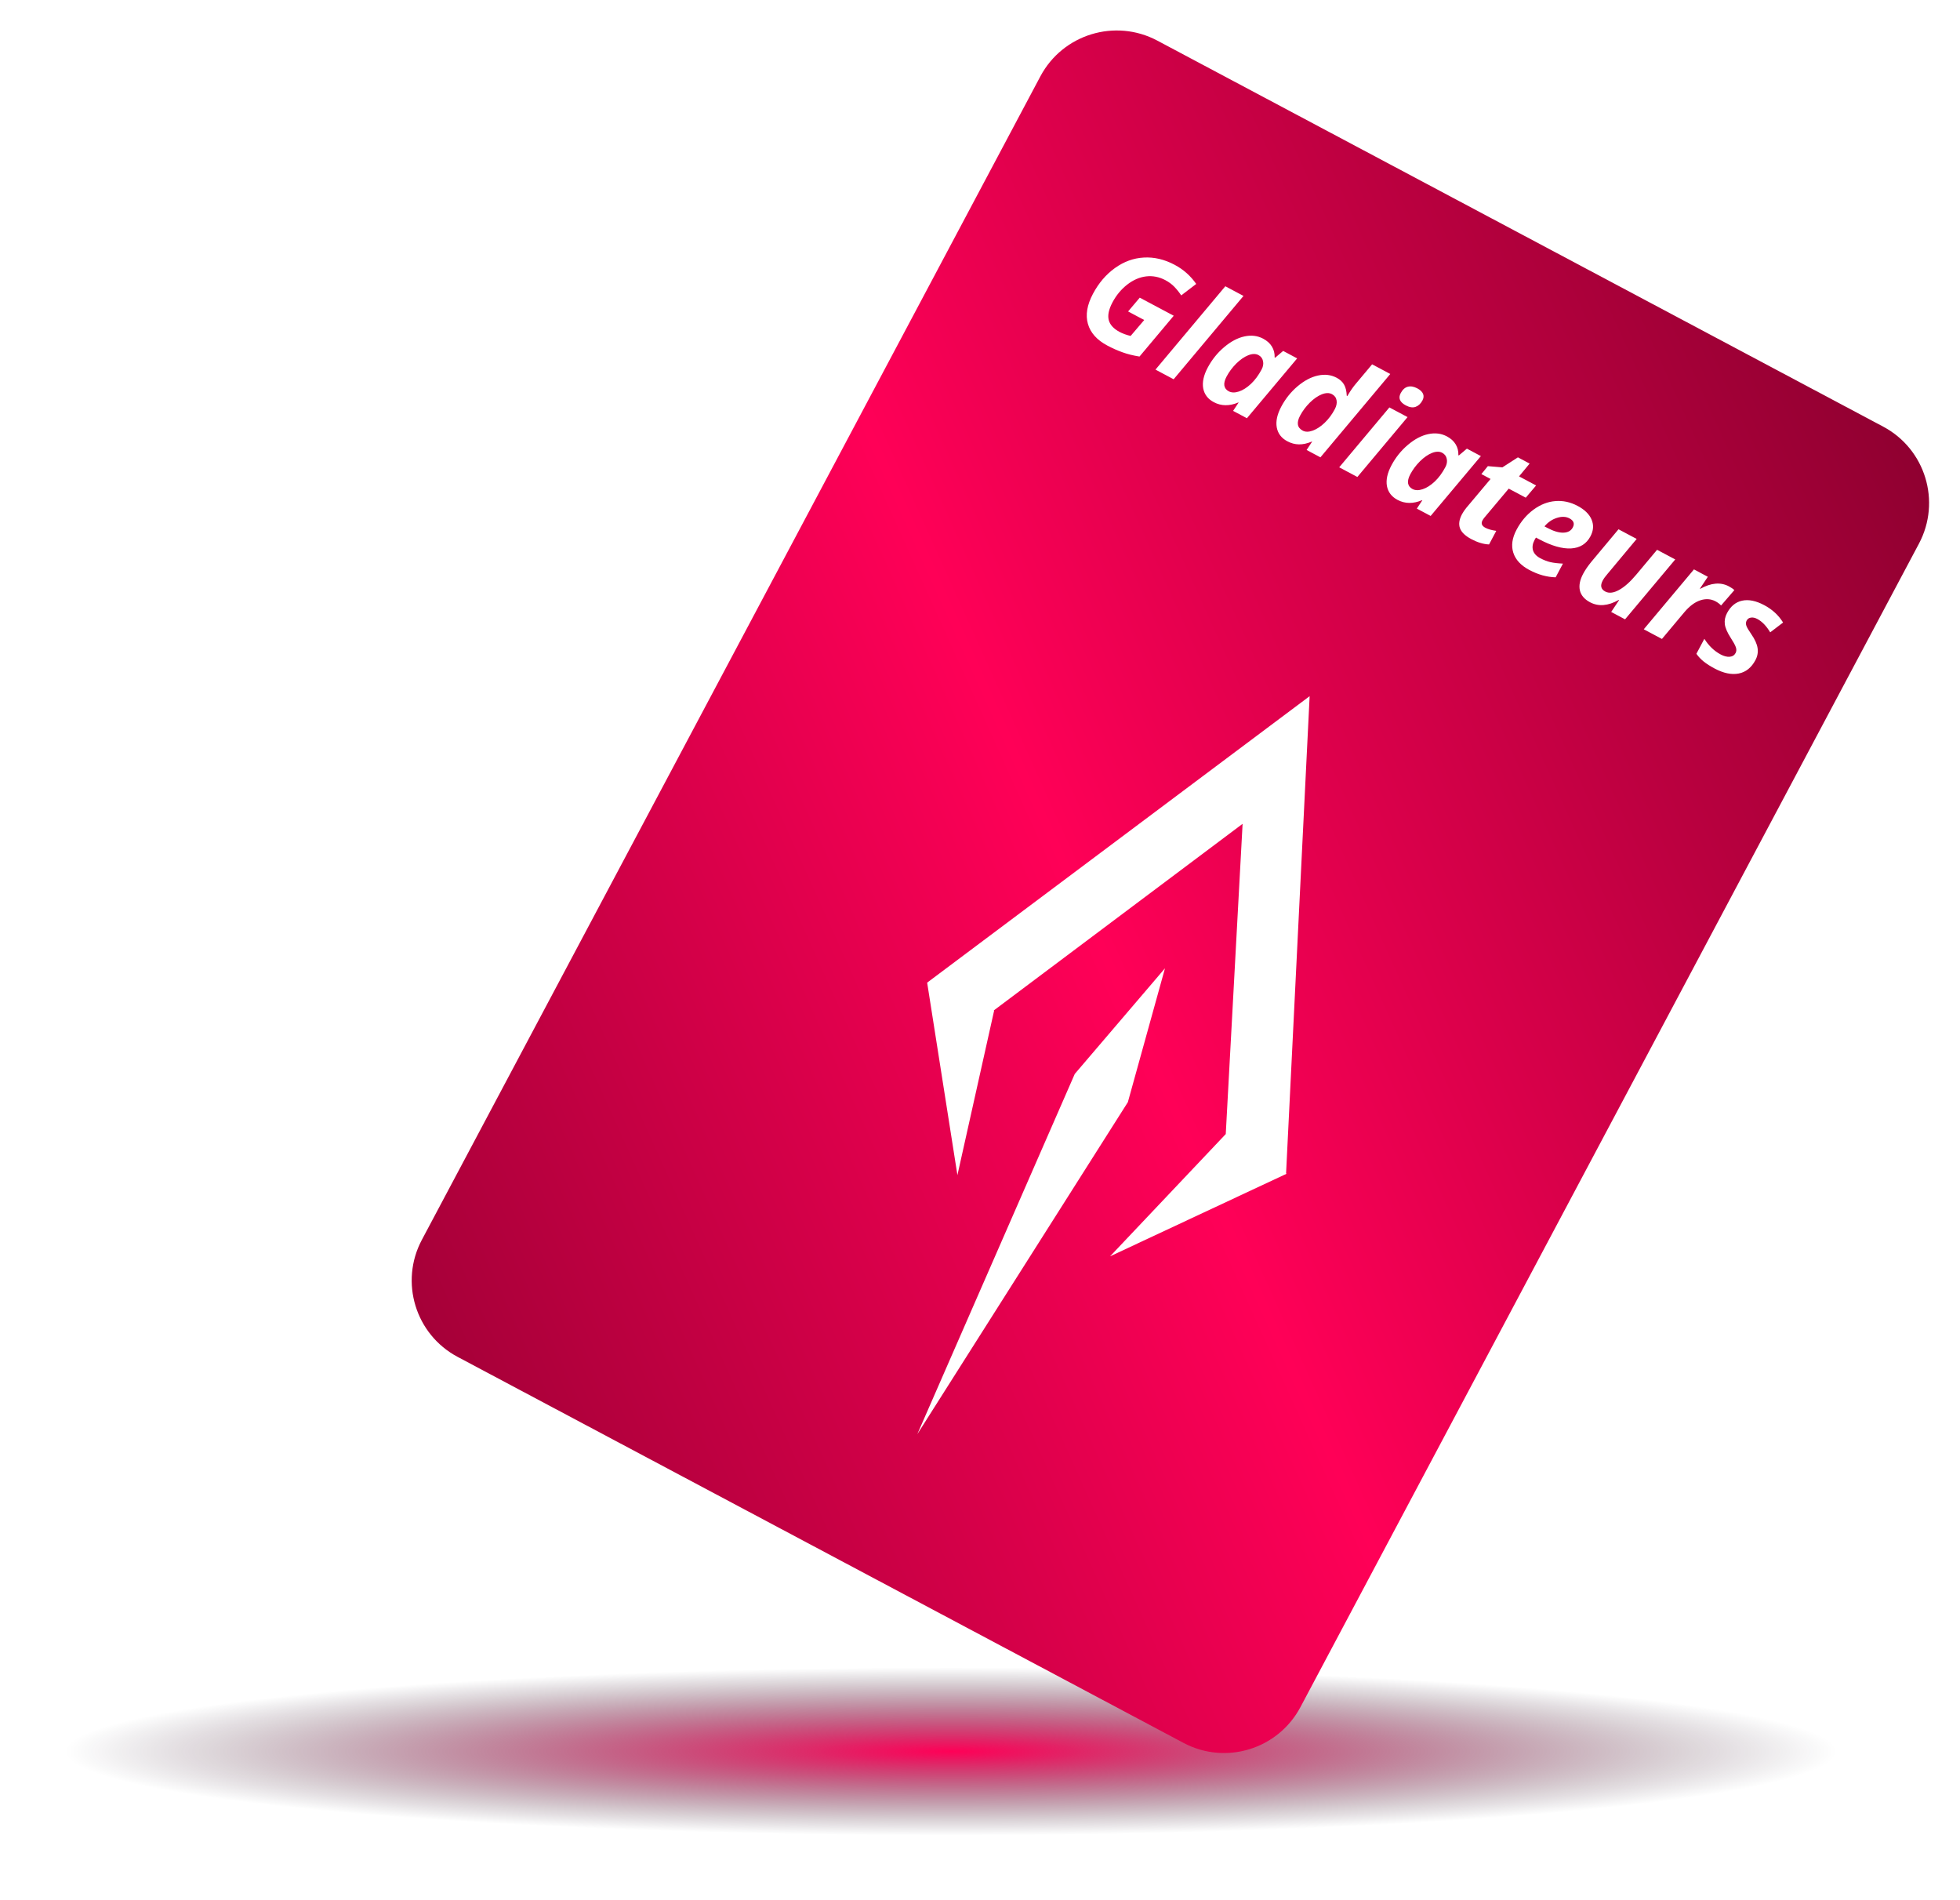
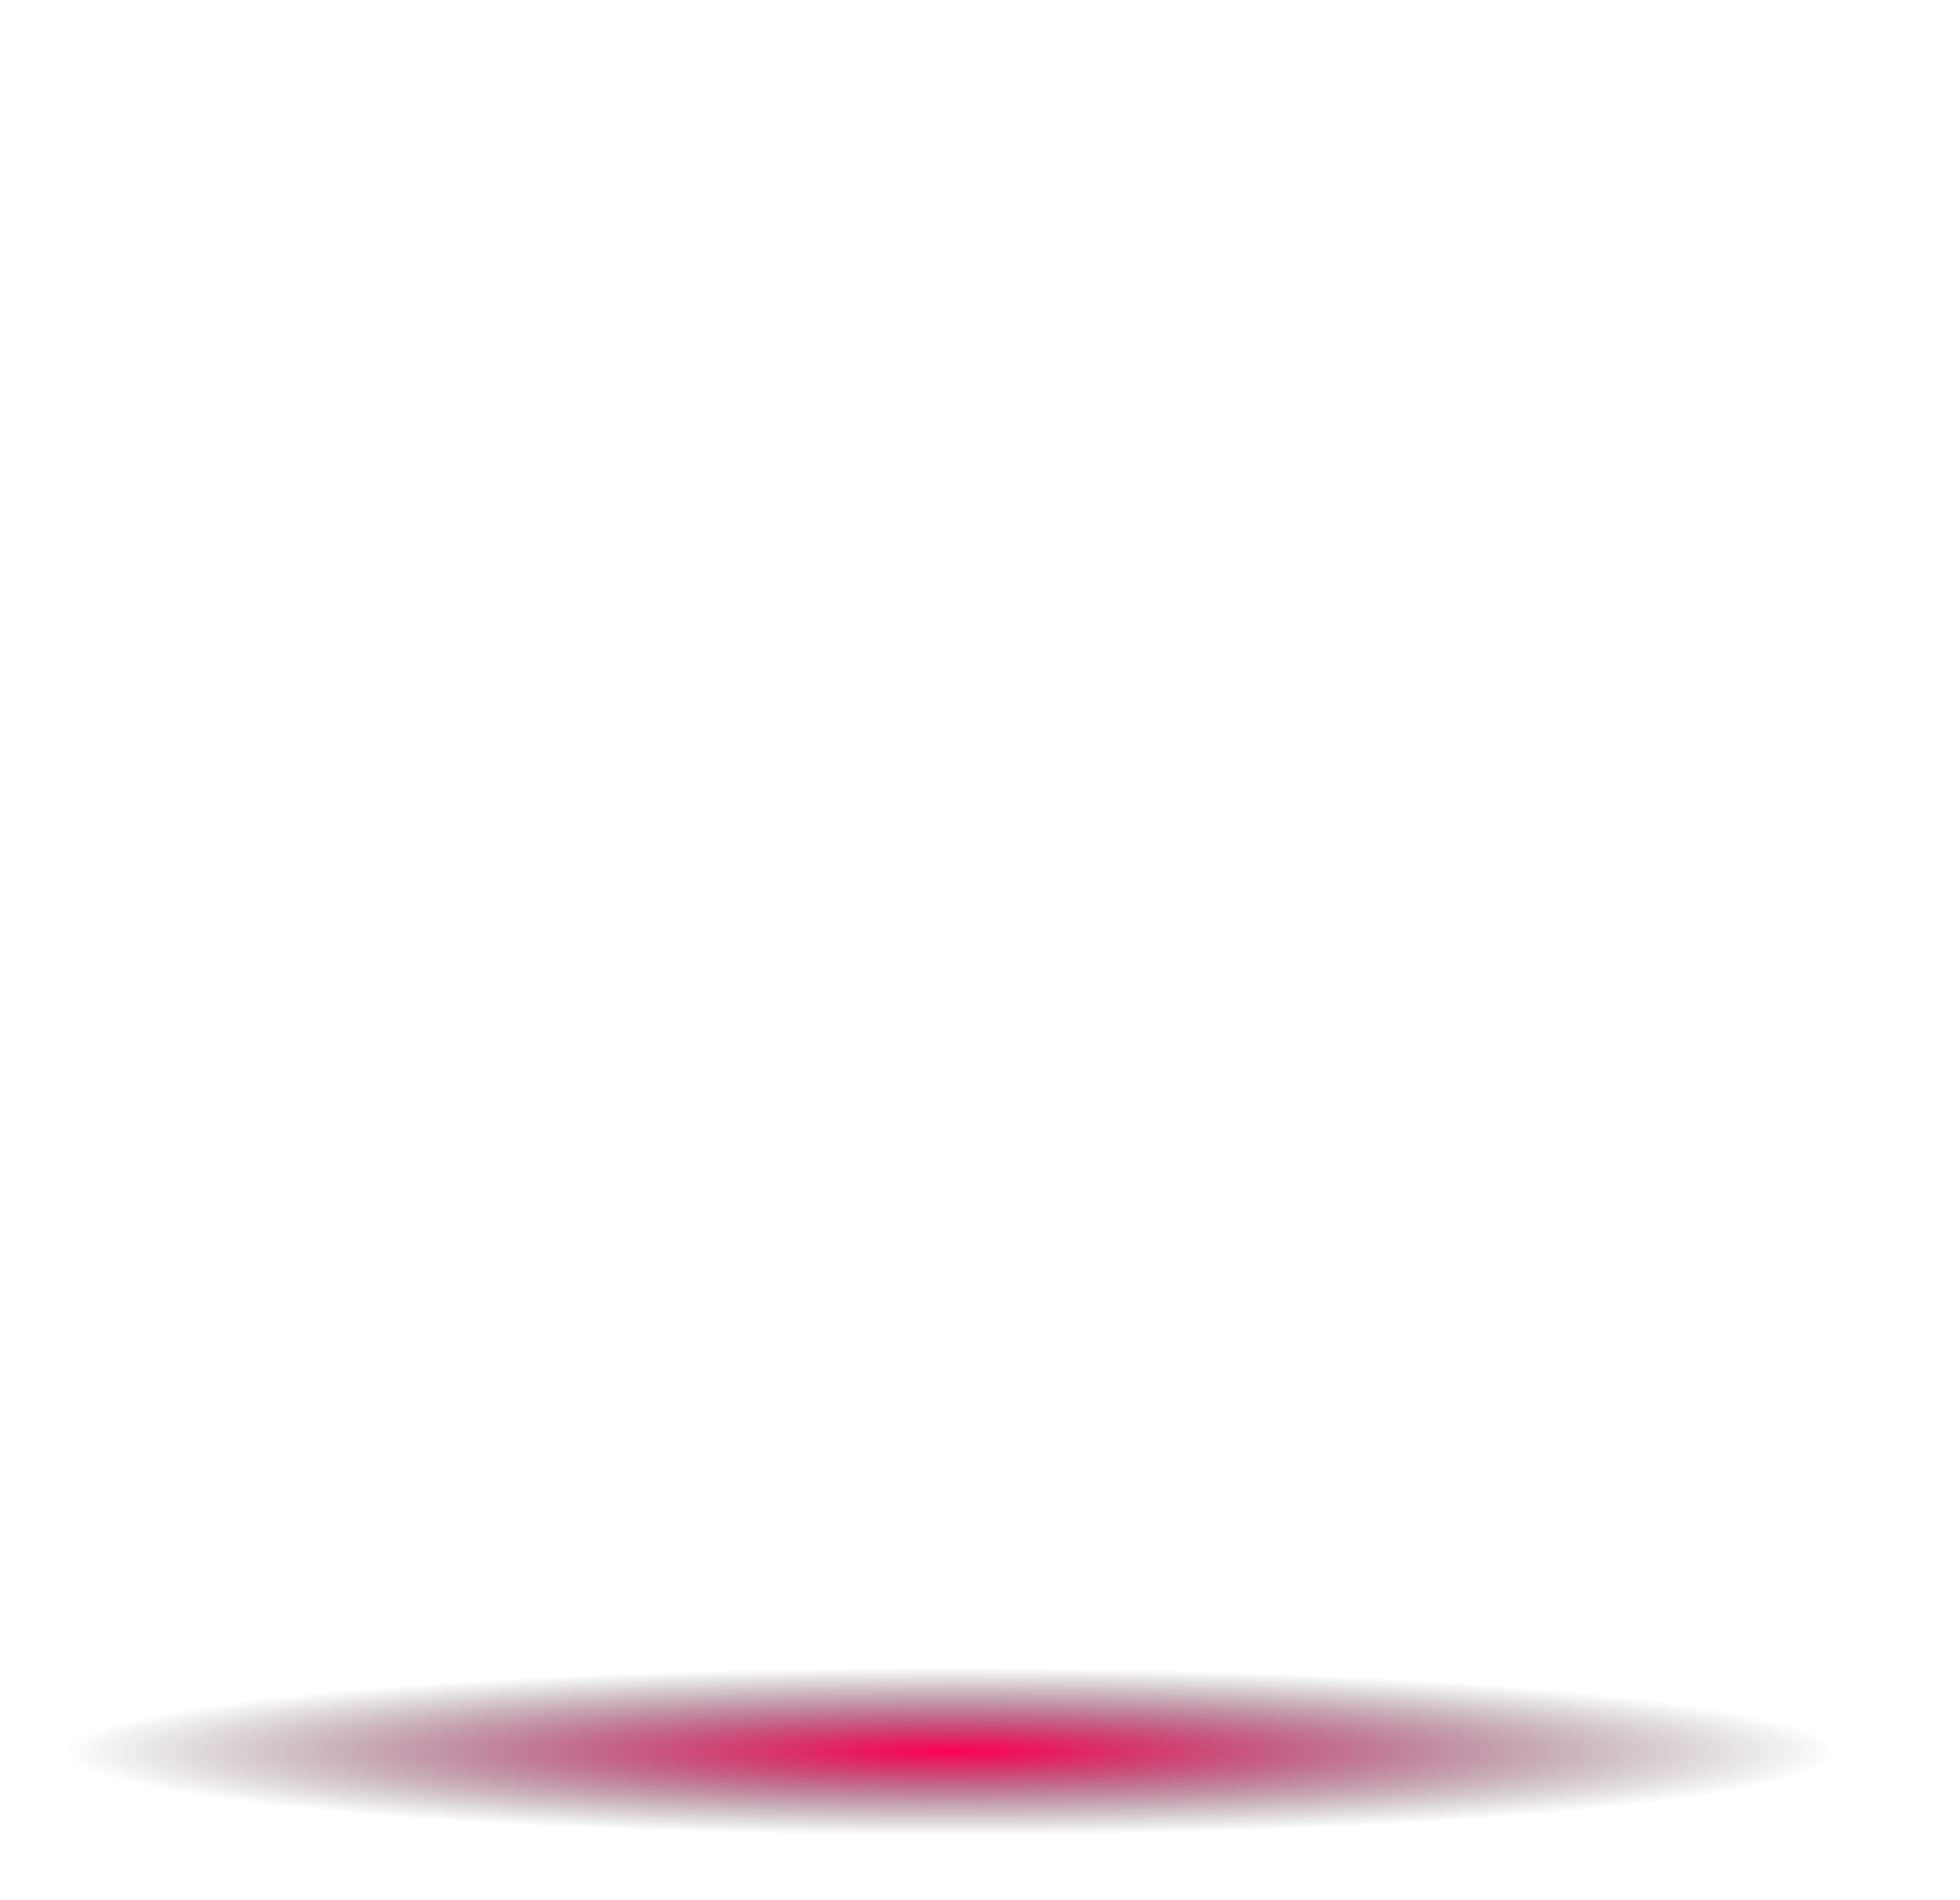
<svg xmlns="http://www.w3.org/2000/svg" width="910" height="882" viewBox="0 0 910 882" fill="none">
  <g filter="url(#filter0_f_47_68)">
    <ellipse cx="441.5" cy="813" rx="411.5" ry="39" fill="url(#paint0_radial_47_68)" />
  </g>
-   <path d="M603.779 792.43L890.939 252.361C901.353 232.774 893.918 208.453 874.331 198.039L537.339 18.857C517.752 8.443 493.431 15.878 483.017 35.465L195.857 575.535C185.442 595.121 192.878 619.442 212.465 629.857L549.456 809.038C569.043 819.453 593.364 812.017 603.779 792.43Z" fill="url(#paint1_linear_47_68)" />
  <g filter="url(#filter1_d_47_68)">
    <path d="M498.999 468.517L540.882 419.479L523.648 481.62L425.892 635.744L498.999 468.517ZM569.103 496.424L576.92 352.415L461.366 439.065L461.553 439.143L461.49 439.425L461.839 439.59L461.487 439.439L444.516 515.491L430.471 426.16L430.449 426.149L430.468 426.135L430.465 426.12L430.479 426.128L608.047 293.16L597.105 514.696L597.341 514.851L515.388 553.182L569.103 496.424Z" fill="white" />
  </g>
  <g filter="url(#filter2_d_47_68)">
-     <path d="M529.172 123.177L544.949 131.565L529.055 150.505C526.095 150.034 523.461 149.376 521.154 148.533C518.855 147.718 516.51 146.675 514.119 145.403C509.28 142.83 506.274 139.471 505.1 135.324C503.926 131.177 504.705 126.534 507.437 121.397C510.099 116.39 513.502 112.4 517.647 109.428C521.801 106.437 526.272 104.812 531.058 104.553C535.855 104.276 540.626 105.399 545.371 107.922C549.444 110.087 552.782 113.048 555.385 116.805L548.423 122.125C547.438 120.643 546.373 119.31 545.229 118.127C544.085 116.943 542.7 115.919 541.075 115.055C538.217 113.535 535.245 112.95 532.16 113.298C529.093 113.657 526.151 114.932 523.332 117.124C520.542 119.307 518.268 122.052 516.509 125.358C514.801 128.572 514.217 131.293 514.757 133.521C515.326 135.741 517.012 137.596 519.814 139.086C521.234 139.841 522.942 140.461 524.936 140.946L531.241 133.551L523.759 129.572L529.172 123.177ZM544.906 161.054L536.471 156.569L568.904 117.882L577.339 122.367L544.906 161.054ZM563.552 171.687C560.806 170.227 559.165 168.084 558.63 165.26C558.124 162.426 558.824 159.216 560.731 155.629C562.698 151.93 565.243 148.766 568.366 146.137C571.499 143.49 574.646 141.832 577.805 141.163C580.974 140.476 583.866 140.827 586.482 142.218C588.294 143.182 589.645 144.403 590.536 145.883C591.445 147.373 591.867 149.059 591.801 150.941L592.025 151.06L595.753 147.902L602.254 151.359L578.926 179.143L572.509 175.731L575.062 171.876L574.95 171.816C570.807 173.568 567.008 173.525 563.552 171.687ZM570.479 166.636C571.768 167.321 573.344 167.356 575.205 166.74C577.066 166.124 578.927 164.945 580.788 163.202C582.659 161.441 584.315 159.206 585.755 156.497C586.46 155.171 586.677 153.884 586.406 152.638C586.162 151.382 585.452 150.441 584.275 149.816C583.005 149.14 581.433 149.167 579.56 149.896C577.705 150.635 575.846 151.923 573.982 153.76C572.138 155.607 570.639 157.614 569.487 159.781C568.613 161.426 568.265 162.822 568.445 163.972C568.643 165.132 569.321 166.02 570.479 166.636ZM597.684 189.836C594.938 188.375 593.302 186.224 592.777 183.38C592.271 180.547 592.976 177.327 594.893 173.722C596.84 170.06 599.361 166.919 602.456 164.299C605.579 161.67 608.725 160.012 611.894 159.325C615.073 158.619 617.98 158.966 620.614 160.366C622.146 161.181 623.28 162.227 624.014 163.504C624.768 164.792 625.192 166.539 625.289 168.747L625.513 168.866L625.986 168.111C627.191 166.116 628.393 164.419 629.592 163.019L637.056 154.119L645.491 158.604L613.059 197.291L606.641 193.879L609.194 190.025L609.082 189.965C606.892 190.885 604.874 191.322 603.029 191.276C601.203 191.239 599.422 190.759 597.684 189.836ZM604.836 184.903C606.069 185.559 607.602 185.56 609.436 184.905C611.298 184.242 613.151 183.034 614.993 181.282C616.836 179.529 618.407 177.43 619.709 174.982C620.503 173.488 620.784 172.103 620.551 170.829C620.337 169.565 619.622 168.61 618.408 167.964C617.137 167.289 615.565 167.315 613.692 168.045C611.837 168.784 609.978 170.072 608.115 171.909C606.27 173.756 604.771 175.763 603.619 177.93C601.871 181.218 602.276 183.542 604.836 184.903ZM650.323 167.5C651.187 165.875 652.277 164.884 653.592 164.529C654.936 164.165 656.42 164.415 658.046 165.28C659.409 166.005 660.292 166.846 660.694 167.802C661.096 168.759 661.009 169.779 660.433 170.863C659.638 172.357 658.582 173.353 657.263 173.85C655.954 174.328 654.44 174.111 652.722 173.197C649.901 171.697 649.101 169.798 650.323 167.5ZM630.209 206.41L621.774 201.925L645.074 174.127L653.509 178.612L630.209 206.41ZM648.855 217.043C646.108 215.583 644.468 213.441 643.933 210.616C643.426 207.783 644.127 204.572 646.034 200.986C648.001 197.286 650.546 194.122 653.669 191.494C656.802 188.846 659.948 187.188 663.108 186.519C666.277 185.832 669.169 186.184 671.785 187.574C673.597 188.538 674.948 189.76 675.839 191.24C676.748 192.73 677.17 194.415 677.104 196.297L677.328 196.417L681.056 193.259L687.557 196.716L664.229 224.499L657.812 221.087L660.365 217.232L660.253 217.173C656.11 218.924 652.311 218.881 648.855 217.043ZM655.782 211.992C657.071 212.677 658.646 212.712 660.508 212.096C662.369 211.48 664.23 210.301 666.091 208.559C667.962 206.798 669.617 204.563 671.058 201.854C671.763 200.527 671.98 199.241 671.708 197.994C671.465 196.738 670.755 195.798 669.578 195.172C668.308 194.496 666.736 194.523 664.862 195.253C663.008 195.992 661.148 197.28 659.285 199.117C657.44 200.964 655.942 202.971 654.79 205.138C653.915 206.782 653.568 208.179 653.748 209.329C653.946 210.488 654.624 211.376 655.782 211.992ZM689.634 229.991C690.849 230.637 692.536 231.115 694.695 231.424L691.343 237.73C688.743 237.617 685.995 236.791 683.099 235.251C680.297 233.761 678.545 232.075 677.845 230.193C677.163 228.321 677.477 226.152 678.789 223.685C679.285 222.751 679.954 221.765 680.794 220.726L692.048 207.335L687.788 205.07L690.791 201.383L697.535 201.949L704.751 197.302L710.187 200.193L705.268 206.132L713.198 210.349L708.385 216.022L700.483 211.82L689.229 225.211C688.819 225.712 688.499 226.177 688.271 226.606C687.536 227.989 687.99 229.117 689.634 229.991ZM728.689 225.631C727.045 224.757 725.097 224.68 722.845 225.4C720.593 226.119 718.672 227.434 717.081 229.344L718.342 230.015C721.238 231.555 723.728 232.303 725.811 232.261C727.923 232.209 729.392 231.409 730.216 229.858C731.16 228.083 730.651 226.674 728.689 225.631ZM710.057 249.585C706.134 247.499 703.65 244.825 702.606 241.561C701.561 238.298 702.062 234.742 704.108 230.894C706.164 227.026 708.803 223.912 712.023 221.551C715.273 219.18 718.656 217.864 722.175 217.602C725.703 217.321 729.13 218.065 732.455 219.833C735.762 221.592 737.933 223.728 738.968 226.244C740.013 228.74 739.83 231.315 738.419 233.968C736.562 237.462 733.566 239.332 729.433 239.578C725.31 239.806 720.353 238.381 714.561 235.301L713.132 234.541L712.763 235.1L712.465 235.661C711.561 237.361 711.322 238.959 711.749 240.456C712.203 241.944 713.328 243.165 715.121 244.118C716.746 244.982 718.317 245.59 719.832 245.94C721.347 246.29 723.287 246.519 725.65 246.625L722.268 252.987C718.2 252.885 714.13 251.751 710.057 249.585ZM751.45 230.688L759.885 235.173L746.316 251.431C745.342 252.542 744.601 253.574 744.095 254.527C742.873 256.825 743.271 258.51 745.288 259.583C747.007 260.497 749.133 260.262 751.667 258.877C754.2 257.492 756.882 255.108 759.712 251.724L769.357 240.209L777.792 244.694L754.492 272.493L748.047 269.066L751.719 263.578L751.551 263.488C746.588 266.289 742.144 266.646 738.221 264.56C735.643 263.189 734.079 261.375 733.53 259.118C732.99 256.843 733.496 254.247 735.045 251.333C735.969 249.596 737.251 247.725 738.891 245.722L751.45 230.688ZM802.709 257.188C803.812 257.774 804.654 258.354 805.236 258.927L799.065 266.07C798.383 265.324 797.529 264.678 796.501 264.132C794.334 262.979 791.971 262.826 789.414 263.67C786.884 264.506 784.425 266.338 782.035 269.165L771.614 281.597L763.179 277.112L786.479 249.313L792.925 252.74L789.252 258.228L789.42 258.318C794.431 255.518 798.861 255.142 802.709 257.188ZM815.028 291.416C813.16 294.929 810.557 297.007 807.219 297.652C803.909 298.289 800.18 297.505 796.033 295.299C794.034 294.236 792.361 293.168 791.016 292.093C789.689 291.028 788.555 289.826 787.613 288.486L791.309 281.536C793.348 284.777 795.881 287.203 798.907 288.812C800.402 289.606 801.784 289.958 803.055 289.867C804.336 289.757 805.254 289.179 805.81 288.133C806.237 287.329 806.274 286.426 805.921 285.424C805.567 284.421 804.771 282.967 803.531 281.062C801.946 278.589 801.038 276.489 800.807 274.76C800.585 273.013 800.932 271.28 801.846 269.562C803.534 266.386 805.868 264.475 808.847 263.83C811.854 263.177 815.273 263.868 819.103 265.905C822.858 267.901 825.777 270.592 827.86 273.976L821.882 278.526C820.101 275.566 818.108 273.5 815.904 272.327C814.839 271.761 813.85 271.547 812.938 271.685C812.036 271.805 811.371 272.266 810.944 273.069C810.557 273.798 810.513 274.601 810.813 275.48C811.122 276.339 811.876 277.627 813.073 279.341C814.745 281.74 815.727 283.904 816.02 285.833C816.312 287.762 815.981 289.623 815.028 291.416Z" fill="white" />
+     <path d="M529.172 123.177L544.949 131.565L529.055 150.505C526.095 150.034 523.461 149.376 521.154 148.533C518.855 147.718 516.51 146.675 514.119 145.403C509.28 142.83 506.274 139.471 505.1 135.324C503.926 131.177 504.705 126.534 507.437 121.397C510.099 116.39 513.502 112.4 517.647 109.428C521.801 106.437 526.272 104.812 531.058 104.553C535.855 104.276 540.626 105.399 545.371 107.922C549.444 110.087 552.782 113.048 555.385 116.805L548.423 122.125C547.438 120.643 546.373 119.31 545.229 118.127C544.085 116.943 542.7 115.919 541.075 115.055C538.217 113.535 535.245 112.95 532.16 113.298C529.093 113.657 526.151 114.932 523.332 117.124C520.542 119.307 518.268 122.052 516.509 125.358C514.801 128.572 514.217 131.293 514.757 133.521C515.326 135.741 517.012 137.596 519.814 139.086C521.234 139.841 522.942 140.461 524.936 140.946L531.241 133.551L523.759 129.572L529.172 123.177ZM544.906 161.054L536.471 156.569L568.904 117.882L577.339 122.367L544.906 161.054ZM563.552 171.687C560.806 170.227 559.165 168.084 558.63 165.26C558.124 162.426 558.824 159.216 560.731 155.629C562.698 151.93 565.243 148.766 568.366 146.137C571.499 143.49 574.646 141.832 577.805 141.163C580.974 140.476 583.866 140.827 586.482 142.218C588.294 143.182 589.645 144.403 590.536 145.883C591.445 147.373 591.867 149.059 591.801 150.941L592.025 151.06L595.753 147.902L578.926 179.143L572.509 175.731L575.062 171.876L574.95 171.816C570.807 173.568 567.008 173.525 563.552 171.687ZM570.479 166.636C571.768 167.321 573.344 167.356 575.205 166.74C577.066 166.124 578.927 164.945 580.788 163.202C582.659 161.441 584.315 159.206 585.755 156.497C586.46 155.171 586.677 153.884 586.406 152.638C586.162 151.382 585.452 150.441 584.275 149.816C583.005 149.14 581.433 149.167 579.56 149.896C577.705 150.635 575.846 151.923 573.982 153.76C572.138 155.607 570.639 157.614 569.487 159.781C568.613 161.426 568.265 162.822 568.445 163.972C568.643 165.132 569.321 166.02 570.479 166.636ZM597.684 189.836C594.938 188.375 593.302 186.224 592.777 183.38C592.271 180.547 592.976 177.327 594.893 173.722C596.84 170.06 599.361 166.919 602.456 164.299C605.579 161.67 608.725 160.012 611.894 159.325C615.073 158.619 617.98 158.966 620.614 160.366C622.146 161.181 623.28 162.227 624.014 163.504C624.768 164.792 625.192 166.539 625.289 168.747L625.513 168.866L625.986 168.111C627.191 166.116 628.393 164.419 629.592 163.019L637.056 154.119L645.491 158.604L613.059 197.291L606.641 193.879L609.194 190.025L609.082 189.965C606.892 190.885 604.874 191.322 603.029 191.276C601.203 191.239 599.422 190.759 597.684 189.836ZM604.836 184.903C606.069 185.559 607.602 185.56 609.436 184.905C611.298 184.242 613.151 183.034 614.993 181.282C616.836 179.529 618.407 177.43 619.709 174.982C620.503 173.488 620.784 172.103 620.551 170.829C620.337 169.565 619.622 168.61 618.408 167.964C617.137 167.289 615.565 167.315 613.692 168.045C611.837 168.784 609.978 170.072 608.115 171.909C606.27 173.756 604.771 175.763 603.619 177.93C601.871 181.218 602.276 183.542 604.836 184.903ZM650.323 167.5C651.187 165.875 652.277 164.884 653.592 164.529C654.936 164.165 656.42 164.415 658.046 165.28C659.409 166.005 660.292 166.846 660.694 167.802C661.096 168.759 661.009 169.779 660.433 170.863C659.638 172.357 658.582 173.353 657.263 173.85C655.954 174.328 654.44 174.111 652.722 173.197C649.901 171.697 649.101 169.798 650.323 167.5ZM630.209 206.41L621.774 201.925L645.074 174.127L653.509 178.612L630.209 206.41ZM648.855 217.043C646.108 215.583 644.468 213.441 643.933 210.616C643.426 207.783 644.127 204.572 646.034 200.986C648.001 197.286 650.546 194.122 653.669 191.494C656.802 188.846 659.948 187.188 663.108 186.519C666.277 185.832 669.169 186.184 671.785 187.574C673.597 188.538 674.948 189.76 675.839 191.24C676.748 192.73 677.17 194.415 677.104 196.297L677.328 196.417L681.056 193.259L687.557 196.716L664.229 224.499L657.812 221.087L660.365 217.232L660.253 217.173C656.11 218.924 652.311 218.881 648.855 217.043ZM655.782 211.992C657.071 212.677 658.646 212.712 660.508 212.096C662.369 211.48 664.23 210.301 666.091 208.559C667.962 206.798 669.617 204.563 671.058 201.854C671.763 200.527 671.98 199.241 671.708 197.994C671.465 196.738 670.755 195.798 669.578 195.172C668.308 194.496 666.736 194.523 664.862 195.253C663.008 195.992 661.148 197.28 659.285 199.117C657.44 200.964 655.942 202.971 654.79 205.138C653.915 206.782 653.568 208.179 653.748 209.329C653.946 210.488 654.624 211.376 655.782 211.992ZM689.634 229.991C690.849 230.637 692.536 231.115 694.695 231.424L691.343 237.73C688.743 237.617 685.995 236.791 683.099 235.251C680.297 233.761 678.545 232.075 677.845 230.193C677.163 228.321 677.477 226.152 678.789 223.685C679.285 222.751 679.954 221.765 680.794 220.726L692.048 207.335L687.788 205.07L690.791 201.383L697.535 201.949L704.751 197.302L710.187 200.193L705.268 206.132L713.198 210.349L708.385 216.022L700.483 211.82L689.229 225.211C688.819 225.712 688.499 226.177 688.271 226.606C687.536 227.989 687.99 229.117 689.634 229.991ZM728.689 225.631C727.045 224.757 725.097 224.68 722.845 225.4C720.593 226.119 718.672 227.434 717.081 229.344L718.342 230.015C721.238 231.555 723.728 232.303 725.811 232.261C727.923 232.209 729.392 231.409 730.216 229.858C731.16 228.083 730.651 226.674 728.689 225.631ZM710.057 249.585C706.134 247.499 703.65 244.825 702.606 241.561C701.561 238.298 702.062 234.742 704.108 230.894C706.164 227.026 708.803 223.912 712.023 221.551C715.273 219.18 718.656 217.864 722.175 217.602C725.703 217.321 729.13 218.065 732.455 219.833C735.762 221.592 737.933 223.728 738.968 226.244C740.013 228.74 739.83 231.315 738.419 233.968C736.562 237.462 733.566 239.332 729.433 239.578C725.31 239.806 720.353 238.381 714.561 235.301L713.132 234.541L712.763 235.1L712.465 235.661C711.561 237.361 711.322 238.959 711.749 240.456C712.203 241.944 713.328 243.165 715.121 244.118C716.746 244.982 718.317 245.59 719.832 245.94C721.347 246.29 723.287 246.519 725.65 246.625L722.268 252.987C718.2 252.885 714.13 251.751 710.057 249.585ZM751.45 230.688L759.885 235.173L746.316 251.431C745.342 252.542 744.601 253.574 744.095 254.527C742.873 256.825 743.271 258.51 745.288 259.583C747.007 260.497 749.133 260.262 751.667 258.877C754.2 257.492 756.882 255.108 759.712 251.724L769.357 240.209L777.792 244.694L754.492 272.493L748.047 269.066L751.719 263.578L751.551 263.488C746.588 266.289 742.144 266.646 738.221 264.56C735.643 263.189 734.079 261.375 733.53 259.118C732.99 256.843 733.496 254.247 735.045 251.333C735.969 249.596 737.251 247.725 738.891 245.722L751.45 230.688ZM802.709 257.188C803.812 257.774 804.654 258.354 805.236 258.927L799.065 266.07C798.383 265.324 797.529 264.678 796.501 264.132C794.334 262.979 791.971 262.826 789.414 263.67C786.884 264.506 784.425 266.338 782.035 269.165L771.614 281.597L763.179 277.112L786.479 249.313L792.925 252.74L789.252 258.228L789.42 258.318C794.431 255.518 798.861 255.142 802.709 257.188ZM815.028 291.416C813.16 294.929 810.557 297.007 807.219 297.652C803.909 298.289 800.18 297.505 796.033 295.299C794.034 294.236 792.361 293.168 791.016 292.093C789.689 291.028 788.555 289.826 787.613 288.486L791.309 281.536C793.348 284.777 795.881 287.203 798.907 288.812C800.402 289.606 801.784 289.958 803.055 289.867C804.336 289.757 805.254 289.179 805.81 288.133C806.237 287.329 806.274 286.426 805.921 285.424C805.567 284.421 804.771 282.967 803.531 281.062C801.946 278.589 801.038 276.489 800.807 274.76C800.585 273.013 800.932 271.28 801.846 269.562C803.534 266.386 805.868 264.475 808.847 263.83C811.854 263.177 815.273 263.868 819.103 265.905C822.858 267.901 825.777 270.592 827.86 273.976L821.882 278.526C820.101 275.566 818.108 273.5 815.904 272.327C814.839 271.761 813.85 271.547 812.938 271.685C812.036 271.805 811.371 272.266 810.944 273.069C810.557 273.798 810.513 274.601 810.813 275.48C811.122 276.339 811.876 277.627 813.073 279.341C814.745 281.74 815.727 283.904 816.02 285.833C816.312 287.762 815.981 289.623 815.028 291.416Z" fill="white" />
  </g>
  <defs>
    <filter id="filter0_f_47_68" x="0" y="744" width="883" height="138" filterUnits="userSpaceOnUse" color-interpolation-filters="sRGB">
      <feFlood flood-opacity="0" result="BackgroundImageFix" />
      <feBlend mode="normal" in="SourceGraphic" in2="BackgroundImageFix" result="shape" />
      <feGaussianBlur stdDeviation="15" result="effect1_foregroundBlur_47_68" />
    </filter>
    <filter id="filter1_d_47_68" x="405.892" y="293.16" width="222.155" height="392.584" filterUnits="userSpaceOnUse" color-interpolation-filters="sRGB">
      <feFlood flood-opacity="0" result="BackgroundImageFix" />
      <feColorMatrix in="SourceAlpha" type="matrix" values="0 0 0 0 0 0 0 0 0 0 0 0 0 0 0 0 0 0 127 0" result="hardAlpha" />
      <feOffset dy="30" />
      <feGaussianBlur stdDeviation="10" />
      <feComposite in2="hardAlpha" operator="out" />
      <feColorMatrix type="matrix" values="0 0 0 0 0 0 0 0 0 0 0 0 0 0 0 0 0 0 0.25 0" />
      <feBlend mode="normal" in2="BackgroundImageFix" result="effect1_dropShadow_47_68" />
      <feBlend mode="normal" in="SourceGraphic" in2="effect1_dropShadow_47_68" result="shape" />
    </filter>
    <filter id="filter2_d_47_68" x="478.958" y="88.177" width="376.53" height="250.615" filterUnits="userSpaceOnUse" color-interpolation-filters="sRGB">
      <feFlood flood-opacity="0" result="BackgroundImageFix" />
      <feColorMatrix in="SourceAlpha" type="matrix" values="0 0 0 0 0 0 0 0 0 0 0 0 0 0 0 0 0 0 127 0" result="hardAlpha" />
      <feOffset dy="15" />
      <feGaussianBlur stdDeviation="10" />
      <feComposite in2="hardAlpha" operator="out" />
      <feColorMatrix type="matrix" values="0 0 0 0 0 0 0 0 0 0 0 0 0 0 0 0 0 0 0.25 0" />
      <feBlend mode="normal" in2="BackgroundImageFix" result="effect1_dropShadow_47_68" />
      <feBlend mode="normal" in="SourceGraphic" in2="effect1_dropShadow_47_68" result="shape" />
    </filter>
    <radialGradient id="paint0_radial_47_68" cx="0" cy="0" r="1" gradientUnits="userSpaceOnUse" gradientTransform="translate(441.5 813) scale(411.5 39)">
      <stop stop-color="#FF0057" />
      <stop offset="1" stop-color="#080411" stop-opacity="0" />
    </radialGradient>
    <linearGradient id="paint1_linear_47_68" x1="1077.34" y1="304.937" x2="25.672" y2="779.872" gradientUnits="userSpaceOnUse">
      <stop stop-color="#6E0025" />
      <stop offset="0.495" stop-color="#FF0057" />
      <stop offset="1" stop-color="#6E0025" />
    </linearGradient>
  </defs>
</svg>